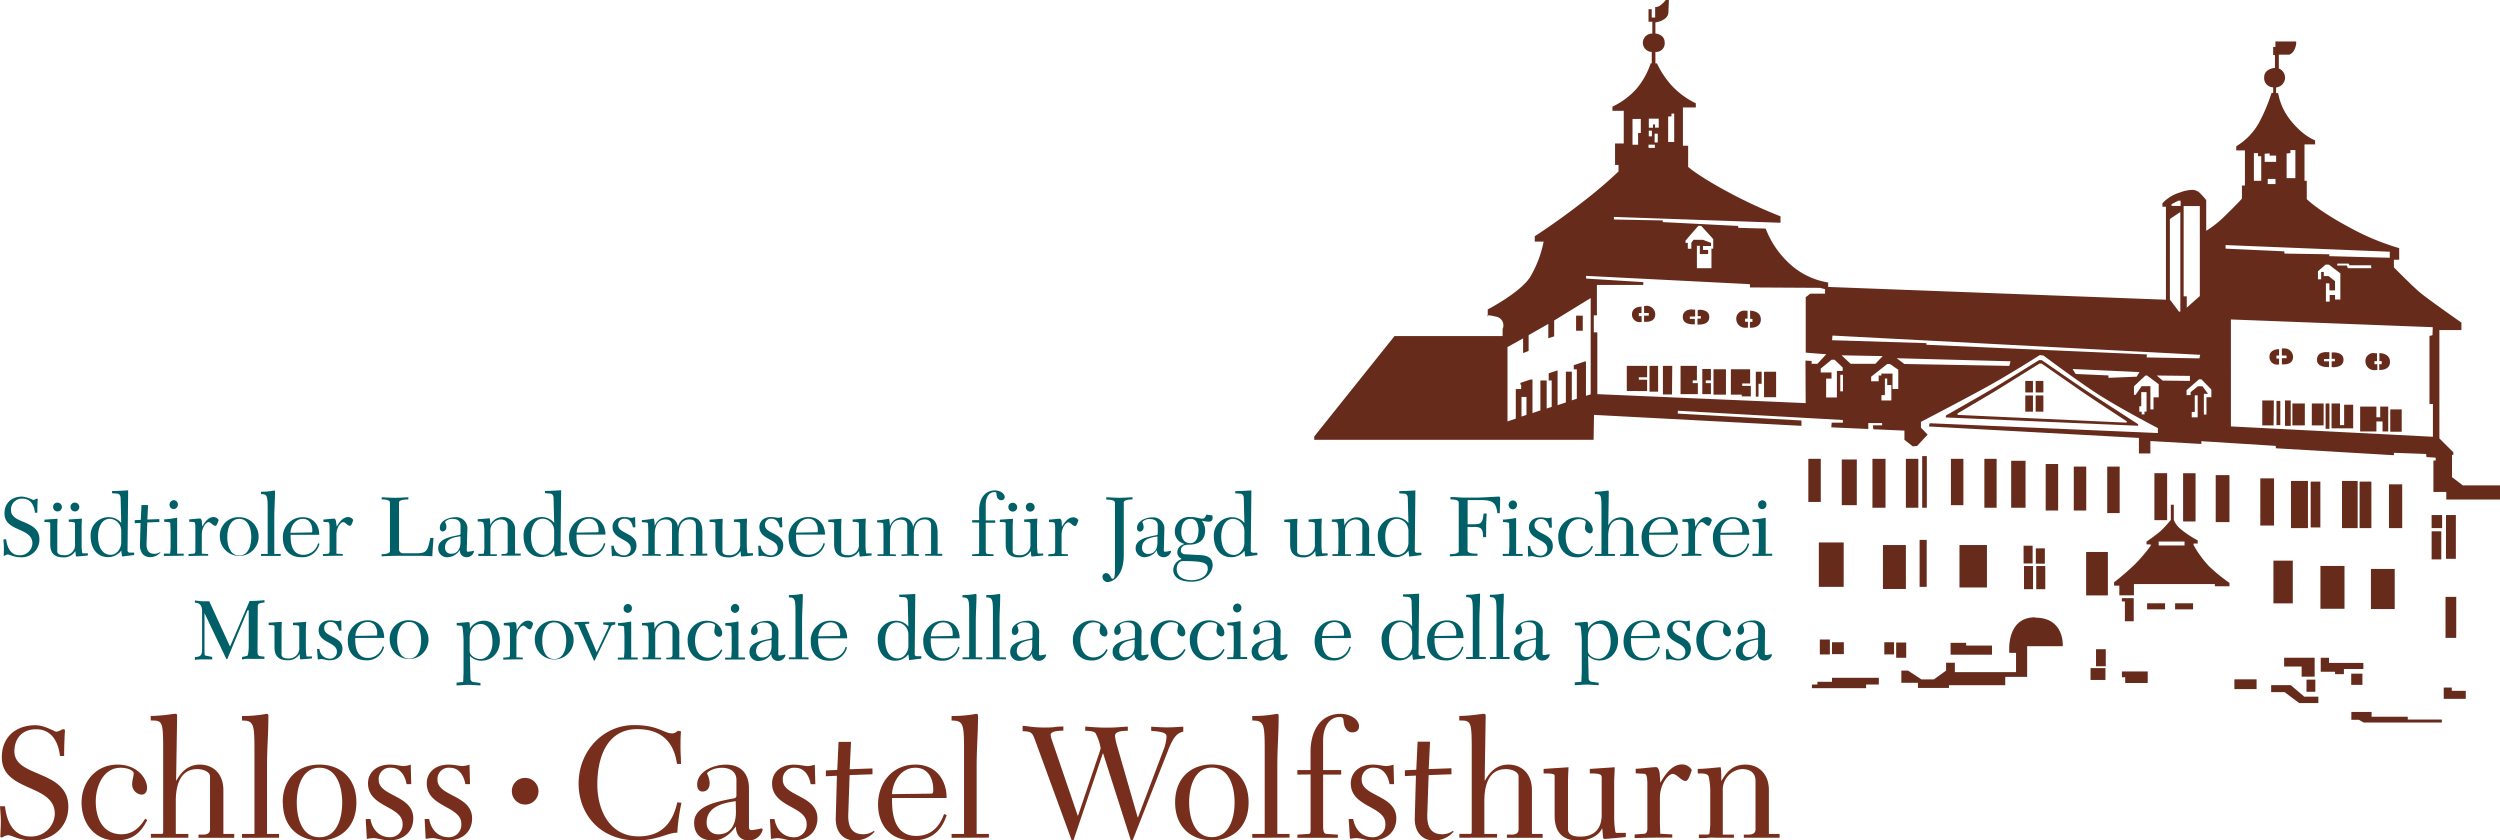
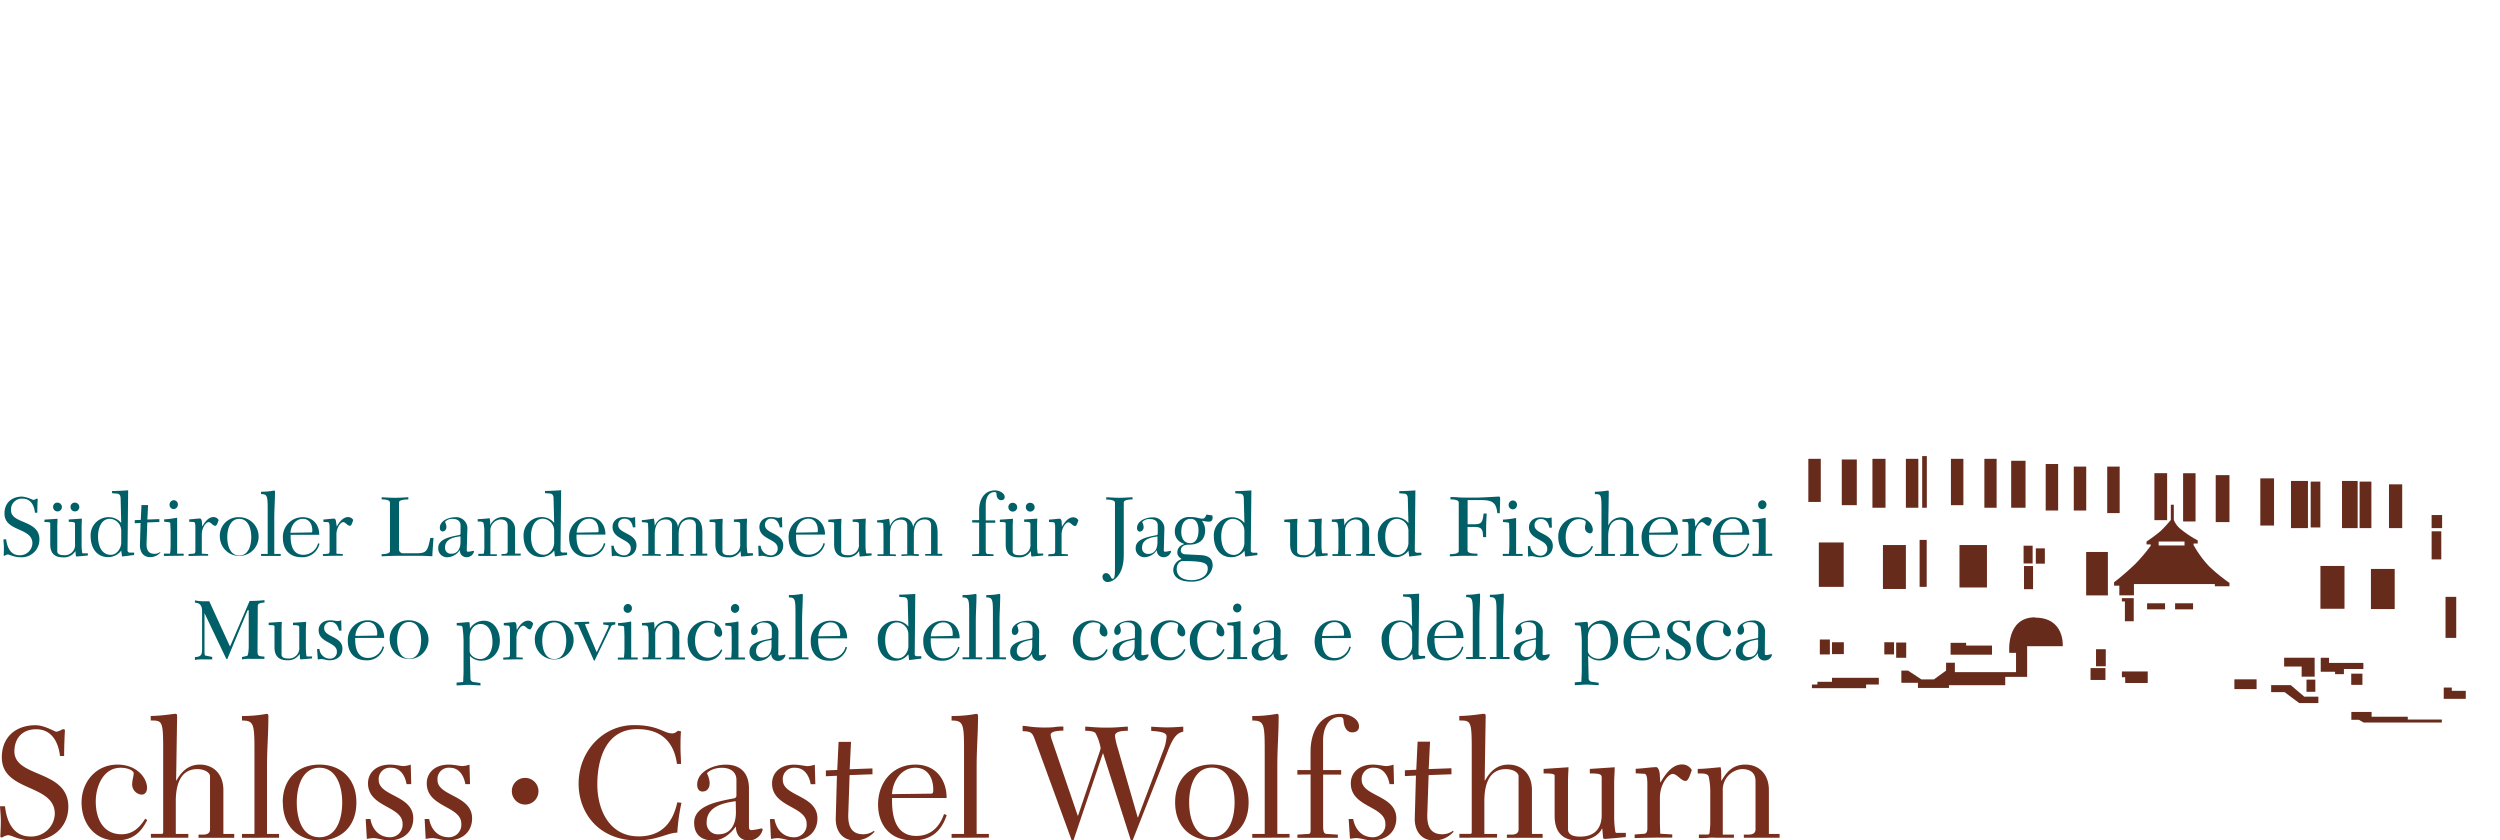
<svg xmlns="http://www.w3.org/2000/svg" viewBox="0 0 602.57 202.57">
  <defs>
    <style>.cls-1{fill:#005f67;}.cls-2{fill:#672b1b;}.cls-3{fill:#782e1c;}</style>
  </defs>
  <g id="Ebene_2" data-name="Ebene 2">
    <g id="Ebene_1-2" data-name="Ebene 1">
      <path class="cls-1" d="M423.76,155.56c0,1.53-.66,2.81-2.21,2.81a1.41,1.41,0,0,1-1.51-1.53c0-2,2-2.47,3.72-2.68Zm1.65-3a2.71,2.71,0,0,0-3-3c-1.49,0-3.63.83-3.63,2.55,0,.51.25.87.68.87s.91-.36.91-1.08a3,3,0,0,0-.34-1.21,2.25,2.25,0,0,1,1.89-.73c1.3,0,1.85.73,1.85,1.51v2a.36.36,0,0,1-.32.38c-2.53.47-5.05,1.06-5.05,3.1a2.11,2.11,0,0,0,2.42,2.25,3.73,3.73,0,0,0,2.84-1.74h.05a1.56,1.56,0,0,0,1.61,1.74,1.81,1.81,0,0,0,1.78-1.35c0-.11-.06-.17-.19-.17a8.43,8.43,0,0,1-1.19.21c-.25,0-.36-.11-.36-.38Zm-8.48,3.86a3.46,3.46,0,0,1-3,2c-2.3,0-3.27-1.91-3.27-4.17,0-1.93,1-4.29,3.18-4.29.94,0,1.66.36,1.66.7s-.19.9-.19,1.34a1.3,1.3,0,0,0,1.19,1.38c.44,0,.7-.36.7-.87,0-1.21-1.25-3-3.76-3a4.6,4.6,0,0,0-4.57,4.82c0,2.62,1.66,4.82,4.38,4.82a4,4,0,0,0,4-2.59ZM401.62,159a6.22,6.22,0,0,1,.88-.11,5.7,5.7,0,0,1,.89.15,5.19,5.19,0,0,0,1,.15c2.12,0,3.16-1.25,3.16-2.8,0-3-4.4-2.78-4.4-4.89a1.44,1.44,0,0,1,1.58-1.55c1.19,0,1.78,1,2,2.09h.6l-.06-2.49a3.17,3.17,0,0,1-.9.19c-.34,0-1.06-.19-1.74-.19-1.79,0-2.8,1.06-2.8,2.38,0,3.08,4.39,2.87,4.39,5.14a1.59,1.59,0,0,1-1.59,1.72,2.53,2.53,0,0,1-2.51-2.32h-.58Zm-8.49-5.69c.08-1.63,1.17-3.36,3-3.36,1.57,0,2.28,1.34,2.28,2.77,0,.38-.05.51-.26.51Zm6.94.49c0-2.34-1.38-4.25-4-4.25-2.91,0-4.75,2.27-4.75,5.08,0,2.55,1.48,4.56,4.41,4.56a4.16,4.16,0,0,0,4.31-3.23l-.34-.12a3.63,3.63,0,0,1-3.52,2.78c-2.25,0-3.17-1.81-3.08-4.82Zm-17.35-.13c0-2.18,1.29-3.33,2.63-3.33,1.85,0,2.87,1.78,2.87,4.39s-1.44,4.06-2.93,4.06c-1.11,0-2.57-.76-2.57-2Zm2.59,10.89-1.64-.23a.83.83,0,0,1-.76-.83l-.13-5.45a3.8,3.8,0,0,0,2.74,1.14c2.74,0,4.48-2.1,4.48-4.86,0-2.42-1.44-4.78-3.82-4.78a3.92,3.92,0,0,0-3.38,1.89h0l-.06-.91c-.05-.53-.09-.64-.3-.64-.51,0-1.74.17-2.85.21v.58l.71.06c.48,0,.63.13.7.41a27.2,27.2,0,0,1,.25,4.33v6.3c0,.62-.08,2.07-.1,2.55l-1.58.13v.68c1,0,1.83-.13,2.89-.13s1.95.13,2.89.13Zm-15.12-9c0,1.53-.66,2.81-2.21,2.81a1.41,1.41,0,0,1-1.51-1.53c0-2,2-2.47,3.72-2.68Zm1.65-3a2.71,2.71,0,0,0-2.95-3c-1.48,0-3.63.83-3.63,2.55,0,.51.26.87.68.87s.91-.36.91-1.08a3,3,0,0,0-.34-1.21,2.27,2.27,0,0,1,1.89-.73c1.3,0,1.85.73,1.85,1.51v2a.35.35,0,0,1-.32.38c-2.52.47-5.05,1.06-5.05,3.1a2.11,2.11,0,0,0,2.42,2.25,3.75,3.75,0,0,0,2.85-1.74h0a1.57,1.57,0,0,0,1.61,1.74,1.81,1.81,0,0,0,1.78-1.35c0-.11-.06-.17-.19-.17a8.15,8.15,0,0,1-1.19.21c-.25,0-.36-.11-.36-.38Zm-8,6.28v-.48h-1.55v-8.61c0-2.35.17-4,.17-6.39,0-.17,0-.28-.23-.28a16.36,16.36,0,0,1-3.12.28v.57c1.46,0,1.59.41,1.59,3.66v10.77h-1.59v.48Zm-5.72,0v-.48h-1.55v-8.61c0-2.35.17-4,.17-6.39,0-.17,0-.28-.23-.28a16.36,16.36,0,0,1-3.12.28v.57c1.46,0,1.59.41,1.59,3.66v10.77h-1.59v.48Zm-12.38-5.54c.09-1.63,1.17-3.36,3-3.36,1.57,0,2.27,1.34,2.27,2.77,0,.38,0,.51-.26.51Zm7,.49c0-2.34-1.38-4.25-4-4.25a4.75,4.75,0,0,0-4.76,5.08c0,2.55,1.48,4.56,4.42,4.56a4.16,4.16,0,0,0,4.31-3.23l-.34-.12a3.65,3.65,0,0,1-3.53,2.78c-2.25,0-3.16-1.81-3.08-4.82Zm-12.37,1.91c0,1.36-1.06,2.93-2.5,2.93-2,0-3.08-1.8-3.08-4.46,0-1.85.7-4.23,2.89-4.23a2.89,2.89,0,0,1,2.69,2.85Zm3.12,2.4h-1.06a.51.51,0,0,1-.53-.57l.15-14.44c-1.36.08-2.76.17-3.88.17v.52l1.14.09c.62,0,.89.45.92,1.08l.14,6a3.85,3.85,0,0,0-3.08-1.4,4.34,4.34,0,0,0-4.28,4.63c0,2.57,1.31,5,4.22,5a3.86,3.86,0,0,0,3.14-1.57l.2,1.42,2.92-.36Zm-24.82-4.8c.08-1.63,1.17-3.36,3-3.36,1.57,0,2.28,1.34,2.28,2.77,0,.38,0,.51-.26.51Zm6.94.49c0-2.34-1.38-4.25-4-4.25-2.91,0-4.75,2.27-4.75,5.08,0,2.55,1.48,4.56,4.41,4.56a4.16,4.16,0,0,0,4.31-3.23l-.34-.12a3.63,3.63,0,0,1-3.52,2.78c-2.25,0-3.17-1.81-3.08-4.82ZM307,155.56c0,1.53-.66,2.81-2.21,2.81a1.41,1.41,0,0,1-1.51-1.53c0-2,2-2.47,3.72-2.68Zm1.66-3a2.71,2.71,0,0,0-2.95-3c-1.49,0-3.63.83-3.63,2.55,0,.51.25.87.67.87s.92-.36.92-1.08a3,3,0,0,0-.34-1.21,2.25,2.25,0,0,1,1.89-.73c1.29,0,1.85.73,1.85,1.51v2a.36.36,0,0,1-.32.38c-2.53.47-5.06,1.06-5.06,3.1a2.11,2.11,0,0,0,2.42,2.25,3.73,3.73,0,0,0,2.85-1.74h0a1.57,1.57,0,0,0,1.61,1.74,1.82,1.82,0,0,0,1.79-1.35c0-.11-.07-.17-.19-.17a8.72,8.72,0,0,1-1.19.21c-.26,0-.36-.11-.36-.38Zm-11.45-6a1,1,0,0,0,1,1.06,1.07,1.07,0,0,0,1-1.06,1,1,0,0,0-1-1.09,1.07,1.07,0,0,0-1,1.09m3.39,12.29v-.48H299v-6c0-1.47,0-2,0-2.3s0-.36-.12-.36a19.86,19.86,0,0,1-3.06.38v.58l.77.07c.27,0,.72.1.72.25,0,.72.06,1.44.06,2.29v3.12a15.81,15.81,0,0,1-.13,2H295.8v.48Zm-5.77-2.42a3.46,3.46,0,0,1-3,2c-2.3,0-3.27-1.91-3.27-4.17,0-1.93.95-4.29,3.18-4.29.94,0,1.66.36,1.66.7s-.19.9-.19,1.34a1.3,1.3,0,0,0,1.19,1.38c.44,0,.7-.36.7-.87,0-1.21-1.25-3-3.76-3a4.59,4.59,0,0,0-4.56,4.82c0,2.62,1.65,4.82,4.37,4.82a4,4,0,0,0,4-2.59Zm-9.42,0a3.46,3.46,0,0,1-3,2c-2.3,0-3.28-1.91-3.28-4.17,0-1.93,1-4.29,3.19-4.29.94,0,1.66.36,1.66.7s-.19.9-.19,1.34a1.3,1.3,0,0,0,1.19,1.38c.44,0,.7-.36.7-.87,0-1.21-1.26-3-3.76-3a4.6,4.6,0,0,0-4.57,4.82c0,2.62,1.66,4.82,4.38,4.82a4,4,0,0,0,4-2.59Zm-11.93-.83c0,1.53-.65,2.81-2.21,2.81a1.41,1.41,0,0,1-1.5-1.53c0-2,2-2.47,3.71-2.68Zm1.66-3a2.71,2.71,0,0,0-2.95-3c-1.49,0-3.63.83-3.63,2.55,0,.51.25.87.68.87s.91-.36.91-1.08a3,3,0,0,0-.34-1.21,2.25,2.25,0,0,1,1.89-.73c1.3,0,1.85.73,1.85,1.51v2a.36.36,0,0,1-.32.38c-2.53.47-5.05,1.06-5.05,3.1a2.1,2.1,0,0,0,2.41,2.25,3.73,3.73,0,0,0,2.85-1.74h0a1.57,1.57,0,0,0,1.62,1.74,1.81,1.81,0,0,0,1.78-1.35c0-.11-.06-.17-.19-.17a8.43,8.43,0,0,1-1.19.21c-.26,0-.36-.11-.36-.38Zm-8.48,3.86a3.46,3.46,0,0,1-3,2c-2.3,0-3.28-1.91-3.28-4.17,0-1.93,1-4.29,3.19-4.29.94,0,1.66.36,1.66.7s-.19.9-.19,1.34a1.3,1.3,0,0,0,1.19,1.38c.44,0,.7-.36.7-.87,0-1.21-1.26-3-3.76-3a4.6,4.6,0,0,0-4.57,4.82c0,2.62,1.66,4.82,4.38,4.82a4,4,0,0,0,4-2.59Zm-17.86-.83c0,1.53-.66,2.81-2.21,2.81a1.42,1.42,0,0,1-1.51-1.53c0-2,2-2.47,3.72-2.68Zm1.66-3a2.71,2.71,0,0,0-2.95-3c-1.49,0-3.63.83-3.63,2.55,0,.51.25.87.67.87s.92-.36.92-1.08a3,3,0,0,0-.34-1.21,2.25,2.25,0,0,1,1.89-.73c1.29,0,1.85.73,1.85,1.51v2a.36.36,0,0,1-.32.38c-2.53.47-5.06,1.06-5.06,3.1a2.11,2.11,0,0,0,2.42,2.25,3.73,3.73,0,0,0,2.85-1.74h0a1.57,1.57,0,0,0,1.61,1.74,1.82,1.82,0,0,0,1.79-1.35c0-.11-.07-.17-.19-.17a8.72,8.72,0,0,1-1.19.21c-.26,0-.36-.11-.36-.38Zm-8,6.28v-.48h-1.55v-8.61c0-2.35.17-4,.17-6.39,0-.17-.05-.28-.24-.28a16.36,16.36,0,0,1-3.12.28v.57c1.47,0,1.6.41,1.6,3.66v10.77h-1.6v.48Zm-5.72,0v-.48h-1.55v-8.61c0-2.35.17-4,.17-6.39,0-.17-.05-.28-.24-.28a16.22,16.22,0,0,1-3.12.28v.57c1.47,0,1.6.41,1.6,3.66v10.77h-1.6v.48Zm-12.38-5.54c.08-1.63,1.16-3.36,3-3.36,1.57,0,2.27,1.34,2.27,2.77,0,.38,0,.51-.25.51Zm6.94.49c0-2.34-1.38-4.25-4-4.25a4.75,4.75,0,0,0-4.76,5.08c0,2.55,1.49,4.56,4.42,4.56a4.16,4.16,0,0,0,4.31-3.23l-.34-.12a3.64,3.64,0,0,1-3.52,2.78c-2.26,0-3.17-1.81-3.08-4.82Zm-12.36,1.91c0,1.36-1.06,2.93-2.51,2.93-2,0-3.08-1.8-3.08-4.46,0-1.85.7-4.23,2.89-4.23a2.89,2.89,0,0,1,2.7,2.85Zm3.12,2.4h-1.06a.5.5,0,0,1-.53-.57l.14-14.44c-1.35.08-2.76.17-3.88.17v.52l1.15.09c.61,0,.89.45.91,1.08l.15,6a3.87,3.87,0,0,0-3.08-1.4,4.34,4.34,0,0,0-4.29,4.63c0,2.57,1.31,5,4.22,5a3.89,3.89,0,0,0,3.15-1.57l.19,1.42,2.93-.36Zm-24.83-4.8c.09-1.63,1.17-3.36,3-3.36,1.57,0,2.27,1.34,2.27,2.77,0,.38,0,.51-.26.51Zm6.95.49c0-2.34-1.38-4.25-4-4.25a4.75,4.75,0,0,0-4.76,5.08c0,2.55,1.48,4.56,4.42,4.56a4.16,4.16,0,0,0,4.31-3.23l-.34-.12a3.65,3.65,0,0,1-3.53,2.78c-2.25,0-3.16-1.81-3.08-4.82Zm-9.31,5.05v-.48h-1.55v-8.61c0-2.35.17-4,.17-6.39,0-.17,0-.28-.23-.28a16.36,16.36,0,0,1-3.12.28v.57c1.47,0,1.59.41,1.59,3.66v10.77h-1.59v.48Zm-8.91-3.25c0,1.53-.66,2.81-2.21,2.81a1.41,1.41,0,0,1-1.51-1.53c0-2,2-2.47,3.72-2.68Zm1.66-3a2.71,2.71,0,0,0-2.95-3c-1.49,0-3.64.83-3.64,2.55,0,.51.26.87.68.87s.92-.36.92-1.08a3,3,0,0,0-.34-1.21,2.25,2.25,0,0,1,1.89-.73c1.29,0,1.85.73,1.85,1.51v2a.36.36,0,0,1-.32.38c-2.53.47-5.06,1.06-5.06,3.1a2.11,2.11,0,0,0,2.42,2.25,3.73,3.73,0,0,0,2.85-1.74h0a1.57,1.57,0,0,0,1.61,1.74,1.82,1.82,0,0,0,1.79-1.35c0-.11-.07-.17-.19-.17a8.72,8.72,0,0,1-1.19.21c-.26,0-.36-.11-.36-.38Zm-11.45-6a1,1,0,0,0,1,1.06,1.06,1.06,0,0,0,1-1.06,1,1,0,0,0-1-1.09,1.07,1.07,0,0,0-1,1.09m3.39,12.29v-.48h-1.57v-6c0-1.47,0-2,0-2.3s0-.36-.12-.36a19.86,19.86,0,0,1-3.06.38v.58l.77.07c.27,0,.72.1.72.25,0,.72.06,1.44.06,2.29v3.12a15.81,15.81,0,0,1-.13,2h-1.46v.48Zm-5.77-2.42a3.46,3.46,0,0,1-3,2c-2.3,0-3.27-1.91-3.27-4.17,0-1.93.95-4.29,3.18-4.29.94,0,1.66.36,1.66.7s-.19.9-.19,1.34a1.3,1.3,0,0,0,1.19,1.38c.44,0,.7-.36.7-.87,0-1.21-1.25-3-3.76-3a4.59,4.59,0,0,0-4.56,4.82c0,2.62,1.65,4.82,4.37,4.82a4,4,0,0,0,4-2.59Zm-8.7,2.42v-.48h-1.36v-5.57a2.94,2.94,0,0,0-3-3.25,3.3,3.3,0,0,0-3,2h0a6.83,6.83,0,0,0-.1-1.7c-.23,0-2,.21-2.89.21v.58c.81,0,1.36,0,1.43.53a9.62,9.62,0,0,1,.17,1.7V157c0,.57-.09,1-.09,1.23a.24.24,0,0,1-.25.21h-1.11v.47c.43,0,.83,0,1.23,0l1.23,0h2v-.4h-1.42v-5.52a2.64,2.64,0,0,1,2.42-2.81c1,0,1.74.43,1.74,1.53v6.12c0,.43-.23.68-.93.68h-.56v.4Zm-14.78-12.29a1,1,0,0,0,1,1.06,1.06,1.06,0,0,0,1-1.06,1,1,0,0,0-1-1.09,1.08,1.08,0,0,0-1,1.09m3.4,12.29v-.48h-1.57v-6c0-1.47,0-2,0-2.3s0-.36-.13-.36a19.66,19.66,0,0,1-3.05.38v.58l.76.07c.28,0,.72.1.72.25,0,.72.07,1.44.07,2.29v3.12a15.81,15.81,0,0,1-.13,2h-1.47v.48Zm-15.25-9v.53l.85.08,3.86,8.69h.13l4-8.28c.11-.21.26-.34,1-.45v-.57c-1,0-1.93.07-2.91.07v.5c.68.09,1.34.15,1.34.3a3.23,3.23,0,0,1-.32.89l-2.59,5.5L141.2,151a1.79,1.79,0,0,1-.17-.47c0-.13.36-.17,1-.19v-.49Zm-9.54,4.48a4.67,4.67,0,1,0,4.67-4.82,4.45,4.45,0,0,0-4.67,4.82m1.78,0c0-2.06.72-4.42,2.89-4.42s2.89,2.36,2.89,4.42-.72,4.42-2.89,4.42-2.89-2.36-2.89-4.42m-9.41,4.55c1.34,0,2.68-.07,4-.07H126v-.4l-1.53-.08c0-.45,0-.92,0-1.62v-3c0-1.79,1.08-3,1.63-3s1,.89,1.64.89c.36,0,.59-.87.78-1.38a1.39,1.39,0,0,0-1.23-.72c-1.36,0-2.21,1.4-2.74,2.27h0l-.07-1.06c0-.46-.21-.87-.46-.87-.49,0-1.91.19-2.59.21v.58l1.08.07c.28,0,.41.34.41,1.31v5.65c0,.34-.11.64-.41.66l-1.21.08Zm-8.09-5.25c0-2.18,1.29-3.33,2.63-3.33,1.85,0,2.87,1.78,2.87,4.39s-1.44,4.06-2.93,4.06c-1.11,0-2.57-.76-2.57-2Zm2.59,10.89-1.64-.23a.83.83,0,0,1-.76-.83l-.13-5.45a3.8,3.8,0,0,0,2.74,1.14c2.74,0,4.48-2.1,4.48-4.86,0-2.42-1.44-4.78-3.82-4.78a3.92,3.92,0,0,0-3.38,1.89h0l-.06-.91c0-.53-.09-.64-.3-.64-.51,0-1.74.17-2.84.21v.58l.7.06c.49,0,.63.13.7.41a27.2,27.2,0,0,1,.25,4.33v6.3c0,.62-.08,2.07-.1,2.55l-1.58.13v.68c1,0,1.83-.13,2.89-.13s2,.13,2.89.13ZM93.94,154.33a4.67,4.67,0,1,0,4.67-4.82,4.45,4.45,0,0,0-4.67,4.82m1.78,0c0-2.06.73-4.42,2.89-4.42s2.89,2.36,2.89,4.42-.72,4.42-2.89,4.42-2.89-2.36-2.89-4.42m-10.07-1.06c.09-1.63,1.17-3.36,3-3.36,1.57,0,2.27,1.34,2.27,2.77,0,.38,0,.51-.25.51Zm6.95.49c0-2.34-1.38-4.25-4-4.25a4.75,4.75,0,0,0-4.76,5.08c0,2.55,1.49,4.56,4.42,4.56a4.16,4.16,0,0,0,4.31-3.23l-.34-.12a3.64,3.64,0,0,1-3.53,2.78c-2.25,0-3.16-1.81-3.08-4.82Zm-16,5.2a6.08,6.08,0,0,1,.87-.11,5.62,5.62,0,0,1,.9.15,5.22,5.22,0,0,0,1,.15c2.13,0,3.17-1.25,3.17-2.8,0-3-4.4-2.78-4.4-4.89a1.44,1.44,0,0,1,1.57-1.55c1.2,0,1.79,1,2,2.09h.6l-.06-2.49a3.17,3.17,0,0,1-.9.19c-.34,0-1.06-.19-1.74-.19-1.79,0-2.81,1.06-2.81,2.38,0,3.08,4.4,2.87,4.4,5.14a1.6,1.6,0,0,1-1.59,1.72A2.52,2.52,0,0,1,77,156.43h-.58Zm-1.37-.74H74c-.06,0-.11,0-.15-.23a13.52,13.52,0,0,1-.13-1.6v-4.5c0-.81.07-1.38.07-2l-3.17.21v.58c1.28,0,1.51.1,1.51.53v4.73a2.48,2.48,0,0,1-2.7,2.77c-.7,0-1.57-.13-1.57-1v-6c0-.77.06-1.4.06-1.83l-3.16.21v.58c1.24,0,1.4.08,1.4.31V156c0,2.29,1.19,3.14,3.06,3.14a3.21,3.21,0,0,0,3-1.52h0l.1,1.12c0,.1.09.19.17.19s1.91-.15,2.72-.23Zm-13.1-12.09c0-.7.45-.8,1.62-.91v-.57a29.26,29.26,0,0,1-3,.19,4.8,4.8,0,0,1-.58,0l-4.73,11-5-10.92c-.7,0-1.12,0-1.69,0a11.76,11.76,0,0,1-1.77-.21v.55c1.24.06,1.73.72,1.73,2.1v9.11c0,1.42-.3,1.83-1.73,1.91v.68c.07,0,.13,0,.43-.06a11.79,11.79,0,0,1,1.68-.07c.93,0,1.59,0,2.06,0v-.59L49.48,158c-.19,0-.19-.79-.19-1.55v-8.67h0l5.27,11.06h.23l4.87-11.7.14-.08c.07,0,.15,0,.15.17v8.47c0,1.11-.15,2.32-.38,2.38l-1.23.28v.57c.08,0,.15,0,.4-.06a9.65,9.65,0,0,1,1.55-.07h3.44v-.55c-1.46-.06-1.66-.19-1.66-1.27Z" />
      <path class="cls-1" d="M423.76,121.66a1,1,0,0,0,1,1.06,1.05,1.05,0,0,0,1-1.06,1,1,0,0,0-1-1.08,1.06,1.06,0,0,0-1,1.08m3.39,12.3v-.49h-1.57v-6c0-1.46,0-2,0-2.29s0-.36-.13-.36a19.66,19.66,0,0,1-3.05.38v.58l.76.06c.28,0,.73.11.73.26,0,.72.06,1.44.06,2.29v3.12a15.66,15.66,0,0,1-.13,1.95H422.4V134Zm-12.47-5.54c.09-1.64,1.17-3.36,3-3.36,1.57,0,2.27,1.34,2.27,2.76,0,.39,0,.51-.25.51Zm6.95.48c0-2.33-1.38-4.24-4-4.24a4.75,4.75,0,0,0-4.76,5.07c0,2.55,1.49,4.57,4.42,4.57a4.17,4.17,0,0,0,4.31-3.23l-.34-.13a3.66,3.66,0,0,1-3.53,2.79c-2.25,0-3.16-1.81-3.08-4.83ZM405.33,134c1.34,0,2.67-.06,4-.06h.76v-.4l-1.53-.09c0-.44,0-.91,0-1.61v-3c0-1.78,1.09-3,1.64-3s1,.89,1.63.89c.36,0,.6-.87.79-1.38a1.42,1.42,0,0,0-1.23-.72c-1.36,0-2.21,1.4-2.74,2.27h-.05l-.06-1.06c0-.47-.21-.87-.47-.87-.48,0-1.9.19-2.58.21v.58l1.08.06c.27,0,.4.34.4,1.32v5.64c0,.34-.1.64-.4.66l-1.21.09Zm-7.84-5.6c.08-1.64,1.17-3.36,3-3.36,1.58,0,2.28,1.34,2.28,2.76,0,.39,0,.51-.26.51Zm6.94.48c0-2.33-1.37-4.24-4-4.24a4.74,4.74,0,0,0-4.75,5.07c0,2.55,1.48,4.57,4.41,4.57a4.16,4.16,0,0,0,4.31-3.23l-.34-.13a3.64,3.64,0,0,1-3.52,2.79c-2.25,0-3.17-1.81-3.08-4.83ZM389.24,134v-.49h-1.62v-4.18c0-1.89.49-4.06,2.75-4.06.89,0,1.61.42,1.61.91v6.74c0,.42-.23.68-.93.68h-.56v.4H395v-.49h-1.36v-5.56a2.94,2.94,0,0,0-3-3.25,3.29,3.29,0,0,0-3,2l0,0,.12-8.17c0-.17,0-.28-.23-.28s-1.59.26-3.12.28v.57c1.47,0,1.59,0,1.59,3.65v10.5c0,.19,0,.27-.17.27h-1.4V134Zm-5.6-2.42a3.45,3.45,0,0,1-3,2c-2.29,0-3.27-1.91-3.27-4.16,0-1.93,1-4.29,3.19-4.29.93,0,1.66.36,1.66.7s-.19.89-.19,1.34a1.3,1.3,0,0,0,1.18,1.38c.45,0,.7-.36.7-.87,0-1.21-1.25-3-3.75-3a4.59,4.59,0,0,0-4.57,4.82c0,2.61,1.66,4.82,4.37,4.82a4,4,0,0,0,4-2.59Zm-15.31,2.57a4.93,4.93,0,0,1,.87-.11,5.62,5.62,0,0,1,.9.15,6.21,6.21,0,0,0,1,.15c2.13,0,3.17-1.25,3.17-2.8,0-3-4.4-2.79-4.4-4.89a1.44,1.44,0,0,1,1.57-1.55c1.2,0,1.79,1,2,2.08h.6l-.06-2.48a3.55,3.55,0,0,1-.9.19c-.34,0-1.06-.19-1.74-.19-1.79,0-2.81,1.06-2.81,2.38,0,3.08,4.4,2.86,4.4,5.14a1.6,1.6,0,0,1-1.59,1.72,2.53,2.53,0,0,1-2.51-2.32h-.58Zm-4.7-12.45a1,1,0,0,0,1,1.06,1,1,0,0,0,1-1.06,1,1,0,0,0-1-1.08,1.06,1.06,0,0,0-1,1.08M367,134v-.49h-1.57v-6c0-1.46,0-2,0-2.29s0-.36-.12-.36a19.86,19.86,0,0,1-3.06.38v.58l.77.06c.27,0,.72.11.72.26,0,.72.06,1.44.06,2.29v3.12a15.66,15.66,0,0,1-.13,1.95h-1.46V134ZM349.6,120.37c1.09,0,2,.19,2,.76v11.68c0,.58-.93.73-2.14.77v.51c.46,0,.95-.05,1.48-.07s1.15-.06,1.78-.06c1.34,0,2.47,0,3.38,0v-.51c-1.44,0-2.38-.19-2.38-.76V127h1.45c1.76,0,2.29.32,2.29,2.47h.74c0-.7,0-1.53,0-2,0-1.42.09-2.78.13-3.69h-.74c-.26,2.42-.64,2.59-2.64,2.59h-1.21v-5.84h3.08c2.89,0,3.8.55,4.08,3.16h.59c0-1.08.09-2.29.09-3.56,0-.26-.13-.45-.28-.45l-2.27.13c-1.17.06-2.5.13-3.42.13h-1.72c-.79,0-1.68,0-2.44-.07s-1.44-.06-1.85-.06Zm-10.13,10.45c0,1.36-1.06,2.93-2.5,2.93-2,0-3.09-1.81-3.09-4.46,0-1.85.71-4.23,2.89-4.23a2.89,2.89,0,0,1,2.7,2.85Zm3.12,2.4h-1.06a.52.52,0,0,1-.53-.58l.15-14.44c-1.36.09-2.76.17-3.89.17v.53l1.15.09c.62,0,.89.44.91,1.08l.15,6a3.85,3.85,0,0,0-3.08-1.4,4.35,4.35,0,0,0-4.29,4.63c0,2.57,1.32,5,4.23,5a3.86,3.86,0,0,0,3.14-1.57l.19,1.42,2.93-.36ZM331.4,134v-.49H330v-5.56a2.94,2.94,0,0,0-3-3.25,3.31,3.31,0,0,0-3,2h0a6.19,6.19,0,0,0-.11-1.7c-.23,0-1.95.21-2.88.21v.57c.8,0,1.36,0,1.42.53a9.84,9.84,0,0,1,.17,1.7v4.1c0,.58-.09,1-.09,1.23a.24.24,0,0,1-.25.22h-1.11V134c.43,0,.83,0,1.24,0l1.23,0h2v-.4h-1.42V128a2.64,2.64,0,0,1,2.42-2.8c1,0,1.74.42,1.74,1.53v6.12c0,.42-.23.68-.93.68h-.55v.4ZM320,133.37h-1.21c-.06,0-.11-.05-.15-.24a13.32,13.32,0,0,1-.13-1.59V127c0-.81.07-1.39.07-2l-3.17.21v.57c1.28,0,1.51.11,1.51.53v4.74a2.47,2.47,0,0,1-2.7,2.76c-.7,0-1.57-.13-1.57-.95v-6c0-.76.07-1.4.07-1.82l-3.17.21v.57c1.24,0,1.41.09,1.41.32v5.06c0,2.29,1.18,3.14,3.05,3.14a3.2,3.2,0,0,0,3-1.53h0l.1,1.12c0,.11.09.2.17.2s1.91-.15,2.72-.24Zm-20.07-2.55c0,1.36-1.06,2.93-2.5,2.93-2,0-3.08-1.81-3.08-4.46,0-1.85.7-4.23,2.88-4.23a2.89,2.89,0,0,1,2.7,2.85Zm3.12,2.4H302a.52.52,0,0,1-.53-.58l.15-14.44c-1.36.09-2.76.17-3.89.17v.53l1.15.09c.62,0,.89.44.91,1.08l.15,6a3.85,3.85,0,0,0-3.08-1.4,4.35,4.35,0,0,0-4.29,4.63c0,2.57,1.32,5,4.23,5a3.86,3.86,0,0,0,3.14-1.57l.19,1.42,2.93-.36Zm-15.8,6.62c-1.93,0-3.63-.74-3.63-2.72,0-1,.61-1.89,1.42-1.89,4.8,0,6.06.36,6.06,1.81,0,2.06-2.28,2.8-3.85,2.8m-.42-8.92c-1.53,0-2.11-1.38-2.11-2.69,0-1.51.49-3.17,2.26-3.17,1.55,0,1.89,1.55,1.89,2.78s-.36,3.08-2,3.08m3.91-6.9c-.22.55-.41,1-1,1a6.19,6.19,0,0,1-1.13-.21,7.56,7.56,0,0,0-1.74-.19,3.42,3.42,0,0,0-3.74,3.46,2.94,2.94,0,0,0,2.15,2.95v.17a2,2,0,0,0-1.55,1.85,1.57,1.57,0,0,0,.93,1.55v.19a2.83,2.83,0,0,0-1.91,2.55c0,1.89,1.7,2.86,4.44,2.86,3.57,0,5.05-2.5,5.05-3.9s-.63-2.4-3-2.51l-3.29-.17c-1,0-1.38-.42-1.38-.89,0-.93.63-1.45,1.95-1.45,2.68,0,3.91-1.35,3.91-3.46a3.71,3.71,0,0,0-.72-2.23l.06-.08a6.75,6.75,0,0,0,1.57.23c.64,0,.89-.38.89-1a1.51,1.51,0,0,0-.08-.51Zm-11.8,6.69c0,1.53-.65,2.8-2.21,2.8a1.4,1.4,0,0,1-1.5-1.52c0-2,2-2.47,3.71-2.68Zm1.66-3a2.7,2.7,0,0,0-2.95-3c-1.49,0-3.63.82-3.63,2.55,0,.51.25.87.68.87s.91-.36.91-1.09a3.08,3.08,0,0,0-.34-1.21,2.26,2.26,0,0,1,1.89-.72c1.3,0,1.85.72,1.85,1.51v2a.36.36,0,0,1-.32.38c-2.53.46-5,1.06-5,3.1A2.1,2.1,0,0,0,276,134.3a3.76,3.76,0,0,0,2.85-1.74h0a1.58,1.58,0,0,0,1.62,1.74,1.81,1.81,0,0,0,1.78-1.36c0-.1-.06-.17-.19-.17a8.43,8.43,0,0,1-1.19.21c-.26,0-.36-.1-.36-.38Zm-14-7.3c1.17,0,2.1.19,2.1.76v15.68c0,2.29-.17,2.65-.61,2.65s-.47-1.36-1.57-1.36a.85.85,0,0,0-.83.92,1.23,1.23,0,0,0,1.31,1.22c.9,0,3.82-1.14,3.82-6.53V121.13c0-.57.94-.72,2.11-.76v-.51c-.77,0-1.81.12-3.17.12s-2.4-.12-3.16-.12Zm-14,13.65c1.33,0,2.67-.06,4-.06h.76v-.4l-1.53-.09c0-.44,0-.91,0-1.61v-3c0-1.78,1.08-3,1.64-3s1,.89,1.63.89c.36,0,.6-.87.79-1.38a1.42,1.42,0,0,0-1.24-.72c-1.35,0-2.2,1.4-2.74,2.27h0l-.06-1.06c0-.47-.21-.87-.47-.87-.49,0-1.91.19-2.59.21v.58l1.09.06c.27,0,.4.34.4,1.32v5.64c0,.34-.11.64-.4.66l-1.21.09Zm-5.38-11.8a1.06,1.06,0,1,0,1.06-1.07,1,1,0,0,0-1.06,1.07m-4.21,0a1.06,1.06,0,1,0,1.06-1.07,1,1,0,0,0-1.06,1.07Zm8.39,11.15h-1.21c-.06,0-.11-.05-.15-.24a13.32,13.32,0,0,1-.13-1.59V127c0-.81.07-1.39.07-2l-3.17.21v.57c1.28,0,1.51.11,1.51.53v4.74a2.47,2.47,0,0,1-2.7,2.76c-.7,0-1.57-.13-1.57-.95v-6c0-.76.07-1.4.07-1.82l-3.17.21v.57c1.24,0,1.41.09,1.41.32v5.06c0,2.29,1.18,3.14,3.05,3.14a3.2,3.2,0,0,0,3-1.53h0l.1,1.12c0,.11.09.2.17.2s1.91-.15,2.72-.24Zm-15.44-7.44v7c0,.45-.06.55-.34.55l-1.34.09v.4h5.14v-.4l-1.38-.09c-.34,0-.49-.21-.49-1v-6.52h2.29v-.57h-2.29V121.6c0-1.42.57-3,2.17-3,.42,0,.42.32.44.6,0,.55.34,1.36,1.08,1.36.54,0,.88-.26.88-.75,0-1-1.36-1.61-2.32-1.61-2.74,0-3.84,2.38-3.84,4.8v2.36h-1.68v.57Zm-8.9,8v-.49h-1.11v-5c0-2.3-.67-3.78-2.9-3.78a2.92,2.92,0,0,0-3,2.44h0a2.54,2.54,0,0,0-2.65-2.44,3.12,3.12,0,0,0-2.94,2.18h0a9.9,9.9,0,0,0-.21-1.84c-.17,0-1.53.3-2.89.38v.48l.77.06c.27,0,.72.11.72.26,0,.55.06,1.27.06,2.12v5.11c0,.08-.08.15-.21.15h-1.23v.4h2l1.42,0c.4,0,.74.05,1,.05v-.41l-1.43-.07v-4.69c0-1.68.49-3.63,2.62-3.63,1,0,1.55.47,1.55,1.46v6.86l-1.4.07V134c.7,0,1.4-.07,2.1-.07s1.4.07,2.1.07v-.41l-1.21-.07v-4.69c0-1.68.49-3.63,2.61-3.63,1,0,1.55.47,1.55,1.46v6.61c0,.19,0,.26-.23.26H223v.4Zm-17-.59h-1.21c-.07,0-.11-.05-.15-.24a13.32,13.32,0,0,1-.13-1.59V127c0-.81.06-1.39.06-2l-3.16.21v.57c1.28,0,1.51.11,1.51.53v4.74a2.47,2.47,0,0,1-2.7,2.76c-.7,0-1.57-.13-1.57-.95v-6c0-.76.06-1.4.06-1.82l-3.16.21v.57c1.23,0,1.4.09,1.4.32v5.06c0,2.29,1.19,3.14,3.06,3.14a3.18,3.18,0,0,0,2.95-1.53h0l.11,1.12c0,.11.09.2.17.2s1.91-.15,2.72-.24Zm-18.25-5c.09-1.64,1.17-3.36,3-3.36,1.57,0,2.27,1.34,2.27,2.76,0,.39,0,.51-.25.51Zm7,.48c0-2.33-1.38-4.24-4-4.24a4.75,4.75,0,0,0-4.76,5.07c0,2.55,1.49,4.57,4.42,4.57a4.17,4.17,0,0,0,4.31-3.23l-.34-.13a3.66,3.66,0,0,1-3.53,2.79c-2.25,0-3.16-1.81-3.08-4.83Zm-16,5.21a4.93,4.93,0,0,1,.87-.11,5.51,5.51,0,0,1,.89.15,6.15,6.15,0,0,0,1,.15c2.13,0,3.17-1.25,3.17-2.8,0-3-4.4-2.79-4.4-4.89a1.43,1.43,0,0,1,1.57-1.55c1.19,0,1.79,1,2,2.08h.6l-.07-2.48a3.38,3.38,0,0,1-.89.19c-.34,0-1.07-.19-1.75-.19-1.78,0-2.8,1.06-2.8,2.38,0,3.08,4.4,2.86,4.4,5.14a1.6,1.6,0,0,1-1.6,1.72,2.54,2.54,0,0,1-2.51-2.32h-.57Zm-1.37-.74h-1.21c-.07,0-.11-.05-.15-.24a13.32,13.32,0,0,1-.13-1.59V127c0-.81.06-1.39.06-2l-3.16.21v.57c1.28,0,1.51.11,1.51.53v4.74a2.47,2.47,0,0,1-2.7,2.76c-.7,0-1.57-.13-1.57-.95v-6c0-.76.06-1.4.06-1.82l-3.16.21v.57c1.23,0,1.4.09,1.4.32v5.06c0,2.29,1.19,3.14,3.06,3.14a3.18,3.18,0,0,0,3-1.53h0l.1,1.12c0,.11.09.2.17.2s1.91-.15,2.72-.24Zm-11,.59v-.49H169.3v-5c0-2.3-.67-3.78-2.9-3.78a2.92,2.92,0,0,0-3,2.44h0a2.54,2.54,0,0,0-2.65-2.44,3.12,3.12,0,0,0-2.94,2.18h0a9.08,9.08,0,0,0-.21-1.84c-.17,0-1.53.3-2.89.38v.48l.77.06c.27,0,.72.11.72.26,0,.55.06,1.27.06,2.12v5.11c0,.08-.08.15-.21.15h-1.23v.4h2l1.42,0c.4,0,.74.05,1,.05v-.41l-1.43-.07v-4.69c0-1.68.49-3.63,2.62-3.63,1,0,1.55.47,1.55,1.46v6.86l-1.4.07V134c.7,0,1.4-.07,2.1-.07s1.4.07,2.1.07v-.41l-1.21-.07v-4.69c0-1.68.49-3.63,2.61-3.63,1,0,1.55.47,1.55,1.46v6.61c0,.19,0,.26-.23.26h-1.1v.4Zm-23,.15a5,5,0,0,1,.88-.11,5.7,5.7,0,0,1,.89.15,6.15,6.15,0,0,0,1,.15c2.12,0,3.16-1.25,3.16-2.8,0-3-4.4-2.79-4.4-4.89a1.44,1.44,0,0,1,1.58-1.55c1.19,0,1.78,1,1.95,2.08h.6l-.06-2.48a3.55,3.55,0,0,1-.9.19c-.34,0-1.06-.19-1.74-.19-1.79,0-2.8,1.06-2.8,2.38,0,3.08,4.39,2.86,4.39,5.14a1.6,1.6,0,0,1-1.59,1.72,2.53,2.53,0,0,1-2.51-2.32h-.58Zm-8.49-5.69c.08-1.64,1.17-3.36,3-3.36,1.57,0,2.28,1.34,2.28,2.76,0,.39,0,.51-.26.51Zm6.94.48c0-2.33-1.38-4.24-4-4.24a4.74,4.74,0,0,0-4.75,5.07c0,2.55,1.48,4.57,4.41,4.57a4.17,4.17,0,0,0,4.31-3.23l-.34-.13a3.64,3.64,0,0,1-3.52,2.79c-2.25,0-3.17-1.81-3.08-4.83Zm-12.36,1.92c0,1.36-1.06,2.93-2.51,2.93-2,0-3.08-1.81-3.08-4.46,0-1.85.7-4.23,2.89-4.23a2.89,2.89,0,0,1,2.7,2.85Zm3.12,2.4h-1.06a.52.52,0,0,1-.53-.58l.15-14.44c-1.36.09-2.76.17-3.89.17v.53l1.15.09c.61,0,.89.44.91,1.08l.15,6a3.87,3.87,0,0,0-3.08-1.4,4.35,4.35,0,0,0-4.29,4.63c0,2.57,1.32,5,4.23,5a3.87,3.87,0,0,0,3.14-1.57l.19,1.42,2.93-.36Zm-11.19.74v-.49h-1.36v-5.56a2.94,2.94,0,0,0-3-3.25,3.31,3.31,0,0,0-3,2h0a6.19,6.19,0,0,0-.11-1.7c-.23,0-2,.21-2.89.21v.57c.81,0,1.36,0,1.43.53a9.84,9.84,0,0,1,.17,1.7v4.1c0,.58-.09,1-.09,1.23a.24.24,0,0,1-.25.22h-1.11V134c.43,0,.83,0,1.24,0l1.23,0h2v-.4H118.2V128a2.64,2.64,0,0,1,2.42-2.8c1,0,1.74.42,1.74,1.53v6.12c0,.42-.23.68-.93.68h-.55v.4Zm-14.51-3.25c0,1.53-.66,2.8-2.21,2.8a1.4,1.4,0,0,1-1.51-1.52c0-2,2-2.47,3.72-2.68Zm1.65-3a2.7,2.7,0,0,0-3-3c-1.48,0-3.63.82-3.63,2.55,0,.51.26.87.68.87s.91-.36.91-1.09a3.08,3.08,0,0,0-.34-1.21,2.28,2.28,0,0,1,1.89-.72c1.3,0,1.85.72,1.85,1.51v2a.36.36,0,0,1-.32.38c-2.52.46-5.05,1.06-5.05,3.1A2.11,2.11,0,0,0,108,134.3a3.78,3.78,0,0,0,2.85-1.74h0a1.57,1.57,0,0,0,1.61,1.74,1.82,1.82,0,0,0,1.79-1.36c0-.1-.07-.17-.2-.17a8.15,8.15,0,0,1-1.19.21c-.25,0-.36-.1-.36-.38Zm-20.65-7.3c1.11,0,2,.19,2,.76v11.68c0,.58-.93.73-2,.77v.51c.17,0,.64-.05,1.36-.07s1.72-.06,3-.06h1.89c.85,0,1.81,0,2.83,0s2.08.06,3.14.11c0-.77.23-3.7.28-4.42h-.77c-.64,3.21-.93,3.7-3.38,3.7h-3a1,1,0,0,1-1.17-1.15V121.13c0-.57.94-.72,2.25-.76v-.51c-.59,0-1.76.12-3.2.12s-2.61-.12-3.21-.12ZM77.85,134c1.34,0,2.68-.06,4-.06h.77v-.4l-1.53-.09c0-.44,0-.91,0-1.61v-3c0-1.78,1.08-3,1.63-3s1,.89,1.64.89c.36,0,.59-.87.78-1.38a1.39,1.39,0,0,0-1.23-.72c-1.36,0-2.21,1.4-2.74,2.27h0L81,125.87c0-.47-.21-.87-.46-.87-.49,0-1.91.19-2.59.21v.58l1.08.06c.28,0,.41.34.41,1.32v5.64c0,.34-.11.64-.41.66l-1.21.09ZM70,128.42c.09-1.64,1.17-3.36,3-3.36,1.57,0,2.27,1.34,2.27,2.76,0,.39,0,.51-.25.51Zm6.95.48c0-2.33-1.38-4.24-4-4.24a4.75,4.75,0,0,0-4.76,5.07c0,2.55,1.49,4.57,4.42,4.57A4.17,4.17,0,0,0,77,131.07l-.34-.13a3.66,3.66,0,0,1-3.53,2.79c-2.25,0-3.16-1.81-3.08-4.83ZM67.66,134v-.49H66.11v-8.6c0-2.36.17-4,.17-6.39,0-.17,0-.28-.24-.28a16.36,16.36,0,0,1-3.12.28v.57c1.47,0,1.6.4,1.6,3.65v10.77h-1.6V134ZM53,129.48a4.67,4.67,0,1,0,4.67-4.82A4.45,4.45,0,0,0,53,129.48m1.78,0c0-2.06.72-4.42,2.89-4.42s2.89,2.36,2.89,4.42-.72,4.42-2.89,4.42-2.89-2.36-2.89-4.42M45.4,134c1.34,0,2.67-.06,4-.06h.77v-.4l-1.53-.09c0-.44,0-.91,0-1.61v-3c0-1.78,1.09-3,1.64-3s1,.89,1.63.89c.37,0,.6-.87.79-1.38a1.42,1.42,0,0,0-1.23-.72c-1.36,0-2.21,1.4-2.74,2.27h0l-.07-1.06c0-.47-.21-.87-.46-.87-.49,0-1.91.19-2.59.21v.58l1.08.06c.28,0,.4.34.4,1.32v5.64c0,.34-.1.64-.4.66l-1.21.09Zm-4.53-12.36a1,1,0,0,0,1,1.06,1.05,1.05,0,0,0,1-1.06,1,1,0,0,0-1-1.08,1.06,1.06,0,0,0-1,1.08m3.4,12.3v-.49H42.7v-6c0-1.46,0-2,0-2.29s0-.36-.13-.36a19.66,19.66,0,0,1-3,.38v.58l.76.06c.28,0,.72.11.72.26,0,.72.07,1.44.07,2.29v3.12a17.85,17.85,0,0,1-.13,1.95H39.51V134Zm-5.86-8.82-2.89.1.17-3.48H34.1l-.17,3.57-1.45.06v.74l1.4-.06-.15,5.4c0,1.62.83,2.83,2.43,2.83a3.25,3.25,0,0,0,2.5-1.1l-.06-.13a2.3,2.3,0,0,1-1.36.44c-1.38,0-2-.85-1.91-2.57l.17-5,2.91-.1Zm-9.19,5.68c0,1.36-1.07,2.93-2.51,2.93-2,0-3.08-1.81-3.08-4.46,0-1.85.7-4.23,2.89-4.23a2.89,2.89,0,0,1,2.7,2.85Zm3.11,2.4H31.27a.52.52,0,0,1-.53-.58l.15-14.44c-1.36.09-2.76.17-3.88.17v.53l1.14.09c.62,0,.9.44.92,1.08l.15,6a3.89,3.89,0,0,0-3.09-1.4,4.34,4.34,0,0,0-4.28,4.63c0,2.57,1.31,5,4.22,5a3.89,3.89,0,0,0,3.15-1.57l.19,1.42,2.92-.36ZM17,122.22A1.06,1.06,0,1,0,18,121.15,1,1,0,0,0,17,122.22m-4.2,0a1.06,1.06,0,1,0,1.06-1.07,1,1,0,0,0-1.06,1.07Zm8.38,11.15H19.94c-.06,0-.1-.05-.15-.24a13.68,13.68,0,0,1-.12-1.59V127c0-.81.06-1.39.06-2l-3.16.21v.57c1.27,0,1.51.11,1.51.53v4.74a2.47,2.47,0,0,1-2.7,2.76c-.7,0-1.57-.13-1.57-.95v-6c0-.76.06-1.4.06-1.82l-3.16.21v.57c1.23,0,1.4.09,1.4.32v5.06c0,2.29,1.19,3.14,3.06,3.14a3.19,3.19,0,0,0,3-1.53h0l.11,1.12c0,.11.08.2.17.2s1.91-.15,2.71-.24ZM.84,130c0,.64.1,1.28.1,1.89s0,1.36-.06,2l.19.09a1.88,1.88,0,0,1,.76-.34c.54,0,1.45.68,3.15.68A4.27,4.27,0,0,0,9.5,130c0-4.74-6.84-3.65-6.84-7a2.6,2.6,0,0,1,2.76-2.81c2,0,2.83,1.62,3,3.4H9c0-1.08,0-2.21.11-3.33l-.28-.09a2.19,2.19,0,0,1-.83.34,8.36,8.36,0,0,0-2.63-.82c-2.55,0-4.29,1.52-4.29,4.07,0,4.46,6.73,3.32,6.73,7.2a3,3,0,0,1-3.1,2.87c-2.23,0-3-2-3.23-3.84Z" />
      <rect class="cls-2" x="435.86" y="110.59" width="3" height="10.39" />
      <rect class="cls-2" x="443.92" y="110.75" width="3.62" height="11.01" />
      <rect class="cls-2" x="451.31" y="110.59" width="3.15" height="11.79" />
      <rect class="cls-2" x="459.37" y="110.59" width="3" height="11.79" />
      <rect class="cls-2" x="463.3" y="109.93" width="1.12" height="12.45" />
      <rect class="cls-2" x="470.23" y="110.59" width="3" height="11.17" />
      <rect class="cls-2" x="478.29" y="110.59" width="2.95" height="11.79" />
      <rect class="cls-2" x="484.75" y="111.06" width="3.46" height="11.32" />
      <rect class="cls-2" x="493.07" y="111.84" width="3" height="11.21" />
      <rect class="cls-2" x="499.84" y="112.46" width="3" height="10.59" />
      <rect class="cls-2" x="507.9" y="112.46" width="3" height="11.21" />
      <rect class="cls-2" x="519.27" y="114.05" width="3.07" height="11.32" />
      <rect class="cls-2" x="526.19" y="114.06" width="3" height="11.63" />
      <rect class="cls-2" x="534.05" y="114.52" width="3.31" height="11.32" />
      <rect class="cls-2" x="544.8" y="115.3" width="3.31" height="11.37" />
      <rect class="cls-2" x="552.19" y="115.92" width="4.09" height="11.37" />
      <rect class="cls-2" x="556.94" y="116.08" width="2.33" height="11.05" />
      <rect class="cls-2" x="564.49" y="115.92" width="3.77" height="11.37" />
      <rect class="cls-2" x="568.73" y="116.08" width="2.84" height="11.21" />
      <rect class="cls-2" x="575.81" y="116.74" width="3.19" height="10.55" />
      <rect class="cls-2" x="586.09" y="124.14" width="2.53" height="3.15" />
      <rect class="cls-2" x="586.09" y="128.06" width="2.33" height="6.77" />
-       <rect class="cls-2" x="589.55" y="124.14" width="2.38" height="10.55" />
      <rect class="cls-2" x="438.39" y="130.75" width="5.99" height="10.7" />
      <rect class="cls-2" x="453.84" y="131.37" width="5.53" height="10.59" />
      <rect class="cls-2" x="462.68" y="130.13" width="1.71" height="11.32" />
      <rect class="cls-2" x="472.29" y="131.37" width="6.62" height="10.23" />
      <rect class="cls-2" x="487.74" y="131.53" width="2.18" height="4.28" />
      <rect class="cls-2" x="487.84" y="136.43" width="2.18" height="5.58" />
-       <rect class="cls-2" x="490.79" y="136.43" width="2.18" height="5.58" />
      <rect class="cls-2" x="490.69" y="132.17" width="2.18" height="3.69" />
      <rect class="cls-2" x="502.82" y="133.04" width="5.24" height="10.47" />
-       <rect class="cls-2" x="547.96" y="135.13" width="4.67" height="10.3" />
      <rect class="cls-2" x="559.29" y="136.41" width="5.8" height="10.32" />
      <rect class="cls-2" x="571.46" y="137.13" width="5.73" height="9.67" />
      <rect class="cls-2" x="589.44" y="143.86" width="2.58" height="9.89" />
      <polygon class="cls-2" points="590.95 165.72 589.01 165.72 589.01 168.44 594.32 168.44 594.32 166.51 590.95 166.51 590.95 165.72" />
      <polygon class="cls-2" points="514.29 144.17 511.43 144.17 511.43 144.97 512.16 144.97 512.16 149.74 514.29 149.74 514.29 144.17" />
      <rect class="cls-2" x="517.51" y="145.41" width="4.33" height="1.46" />
      <rect class="cls-2" x="524.26" y="145.41" width="4.33" height="1.46" />
      <rect class="cls-2" x="438.63" y="154.14" width="2.42" height="3.6" />
      <rect class="cls-2" x="441.56" y="154.8" width="2.86" height="2.86" />
      <rect class="cls-2" x="454.17" y="154.8" width="2.35" height="2.93" />
      <rect class="cls-2" x="457.03" y="154.87" width="2.42" height="3.67" />
      <polygon class="cls-2" points="473.89 154.94 470.15 154.94 470.15 157.8 480.13 157.8 480.13 155.6 473.89 155.6 473.89 154.94" />
      <polygon class="cls-2" points="452.85 163.37 441.56 163.37 441.56 164.33 438.05 164.33 438.05 164.99 436.72 164.99 436.72 165.87 449.78 165.87 449.78 164.99 452.85 164.99 452.85 163.37" />
      <path class="cls-2" d="M490.51,148.79c-7.11,0-6.21,8.57-6.21,8.57h1.62V162H471.18v-2.27h-2.12v1.9l-2.94,2.13h-3l-3.23-2.13h-1.61v2.94h4v1.24h7.48v-.66h13.56v-2h5.28v-7.4h8.58s.56-6.89-6.7-6.89" />
      <rect class="cls-2" x="505.2" y="156.48" width="2.35" height="4.11" />
      <rect class="cls-2" x="503.88" y="161.03" width="3.59" height="2.86" />
      <polygon class="cls-2" points="517.66 161.84 511.44 161.84 511.44 163.23 512.23 163.23 512.23 164.62 517.66 164.62 517.66 161.84" />
      <rect class="cls-2" x="538.55" y="163.74" width="5.35" height="2.35" />
      <polygon class="cls-2" points="552.12 165.13 547.41 165.13 547.41 166.82 550.65 166.82 554.17 169.46 558.79 169.46 558.79 167.92 555.41 167.92 552.12 165.13" />
      <polygon class="cls-2" points="557.89 158.54 550.54 158.54 550.54 160.66 554.76 160.66 554.76 163.1 557.9 163.1 557.89 158.54" />
      <rect class="cls-2" x="555.93" y="163.81" width="2.13" height="2.93" />
      <polygon class="cls-2" points="561.35 158.54 559.36 158.54 559.36 161.91 562.82 161.91 562.82 162.49 564.95 162.49 564.95 161.25 569.64 161.25 569.64 159.78 561.35 159.78 561.35 158.54" />
      <rect class="cls-2" x="566.71" y="162.37" width="2.7" height="2.7" />
      <polygon class="cls-2" points="571.62 171.59 566.74 171.59 566.74 173.49 568.54 173.49 569.71 174.15 588.55 174.15 588.55 173.42 580.34 173.42 580.34 172.76 571.62 172.76 571.62 171.59" />
      <path class="cls-2" d="M520.3,130.53h6.23v.95H520.3Zm3.66-8.87h-.73v3.66a33.35,33.35,0,0,1-2.42,2.64,36.5,36.5,0,0,1-3.44,2.57v.68h1v.35a40.56,40.56,0,0,1-3.74,4.4,63.93,63.93,0,0,1-5.08,4.39v.81h1.27v2.34h3.52v-2.72h19.5v.52h3.52v-.81a40.18,40.18,0,0,1-4.91-4,25.36,25.36,0,0,1-3.74-5.13V131h1v-.75a25.35,25.35,0,0,1-3.92-2.57,5.71,5.71,0,0,1-1.84-2.35v-3.66" />
-       <path class="cls-2" d="M578.88,98.68h-2.76v5.38h2.76ZM575.63,98H573.7v2.58h-.92V98h-3.92V104h3.92v-2.42h1.48V104h1.37V98m-20.1-.76h-3v5.29h3Zm4.53,0h-2.85v5.29h2.85Zm1.4,0h-.92v6.12h.92Zm2.51,0h-2v6h5.21V97.55H565v4.92h-1v-5.2m-14.38-.64h-.92v5.84h.92Zm-1.56-.1h-2.79v6H548Zm4.07,0h-1.38v6.12h1.38ZM490,95.32h-1.85v3.91H490Zm2.51,0h-1.86v3.91h1.86ZM490,91.81h-1.85v2.78H490Zm2.51,0h-1.86v2.78h1.86ZM424.6,89.6h-1.4v6h.65V92.51h.75V89.6m3.49,0h-2.91v6.14h2.91ZM416,89h-3v6.13h3Zm5.8,0h-4.61v6.13h2.62v.42H422V93h-2.08v-.58h1.91V89m-11.53-.09V95h2.08V92.34h-1.25v-.66h1.25V88.94h-2.08M397,88.19h-4.9v6.06H397V91.52h-2v-.59h2V88.19m2.65,0h-2.07v6.22h2.07Zm3.41,0h-2.25v6.89H403Zm6,0h-4V95h4.17V92.34h-1.24v-.66H409V88.19m103.57,13.68L471.88,100l-.11-.33s8.84-5.2,9.58-5.67l10.2-6.36h.57s8.4,5.88,10.72,7.45,9.8,6.48,9.8,6.48l-.06.29M492.11,86.81h-.65S484,91.46,480.6,93.49,469,100.15,469,100.15v.47l46.35,2v-.37s-9.67-6.25-12.09-7.83-11.18-7.65-11.18-7.65m81.42-1.66h0v1.94h.56v.73h-.6v1.39h.18c.59,0,2.41-.14,2.41-1.95,0-2.07-2.36-2.11-2.54-2.11m-1.19,0a1.91,1.91,0,0,0-2.18,2,2.13,2.13,0,0,0,2.45,2.09H573V87.78h-.69v-.73h.61v-1.9a3.33,3.33,0,0,0-.54,0m-9.94-.19H562v1.52h.78v.6H562v1.43h.37c.77,0,2.48-.18,2.48-1.79s-1.68-1.78-2.44-1.78m-1.64-.08c-.88,0-2.31.25-2.31,1.86s1.81,1.75,2.57,1.75a2.15,2.15,0,0,0,.32,0V87.09h-1.2v-.56h1.29V84.89a4.22,4.22,0,0,0-.67,0m-11.5-.73c-.33,0-2.27.07-2.27,1.86a1.83,1.83,0,0,0,2.07,1.85h.25V86.43h-.64V85.7h.64V84.11h0m1-.11a2.4,2.4,0,0,0-.33,0V85.7h1.13v.64H550v1.48a3.09,3.09,0,0,0,.46,0c.77,0,2.23-.21,2.23-1.78A2.07,2.07,0,0,0,550.29,84m-168.8-7.91h-1.61v3.63h1.61ZM358.6,76c-.28.07,0,.29,0,.29V76m63.23-1.09h0v1.94h.56v.73h-.61V79H422c.59,0,2.41-.15,2.41-2,0-2.07-2.36-2.11-2.54-2.11m-1.19,0a1.92,1.92,0,0,0-2.19,2,2.14,2.14,0,0,0,2.45,2.09,2.81,2.81,0,0,0,.36,0V77.54h-.7V76.8h.61V74.91a3.27,3.27,0,0,0-.53,0m-11.13-.2a2.81,2.81,0,0,0-.36,0V76.2h.77v.6h-.82v1.43a3.1,3.1,0,0,0,.37,0c.77,0,2.48-.18,2.48-1.79s-1.68-1.79-2.44-1.79m-1.64-.08c-.88,0-2.31.25-2.31,1.87s1.81,1.74,2.57,1.74h.33V76.85h-1.21v-.56h1.29V74.64a4.22,4.22,0,0,0-.67,0m-12.28-.73c-.34,0-2.28.08-2.28,1.87a1.83,1.83,0,0,0,2.07,1.85h.26V76.19H395v-.74h.65V73.86h-.05m1-.1h-.33v1.68h1.13v.65h-1.13v1.48a3.26,3.26,0,0,0,.46,0c.77,0,2.23-.21,2.23-1.79a2.07,2.07,0,0,0-2.36-2.06m-29.88,26.66V95.68h1.2V100l-1.2.4M529,99.29v-4h.7v5.3h-1.43V99.29H529m-13.37-.06V97.92h.47v-3.4h1.28V99.2h-.5v.68h-.68v-.65h-.57m11.39-4V94.05l3-2.62h.59L533,93.89v1.84h-1.18v4.18h-.63v-5h1l-1.34-1.81h-1.09L528,94.52v.71h-.91m-73.61,1.31v-1.3h.83v-4h.56v1.58h1v3.71h-2.43m61.29-1.37h-.39V93.11l2.76-2.59h.43l2.78,2.09v3.15h-1.25v2.91h-.75V93.08H516.2l-1.46,2.09m13.06-3.36-6.54-.08-1.43-1.22,8,.09v1.21m-84.27-1.48h.65v4h-.65Zm64.63.74v-.58l-7.9-.35-.75-1.2,16.14.74L515,90.79l-6.85.28M451,91.9V90.79l3.89-3.06h.65l2,1.39v4.64h-1.39V90.05h-2.69v.46h-.65V91.9H451m-12.15-2.13v-.92l2.6-2.14h.74l1.95,1.86v.83h-1.4v6.4h-2.59V91.25h1.3V89.77h-2.6m45.43-1.58L459,87.73l-1.85-1.39,27.44.74-.28,1.11M446,87.64l-2.13-2,9.92.19-1.77,1.85h-6m84.09-1.3-12.71-.23.07-.72L464.32,83.1v-.39L441.58,82l.09-1.12,88.64,4.64-.19.83m56.29,18.92-48.7-2.49V77l48.65,1.86-.06,1.93-.73.19v16.4h.83v7.9m-203-33.42h0V95.05l-1.14.36V87.12H382l-2.68.9v1h.74V96.1l-1.21.4V89.59h-1.43V97l-2,.66V89.27l-2.14.71v1.73H374v6.36l-1.21.39V91.71h-1.51v7.2l-1.91.66v-8.1l-.47,0-2.44.82v.42h.18v1.06h-1.29v7.13l-2,.67,0-17.92,3.76-2.09V85.1l1.33-.5V80.77l4.75-2.7v3.46l1.41-.46V77.24l8.8-5.4m.75,8.26V76h.75V68.67h11.18V68l-13.79-.86v-.65l39.47,2,.05.79,16.89.1,1.19.32v1.08h-3.58l-1.08.86V85l4.95.38-2.13,2.31h-1.4V87l-1.48-.09.05,10.25L385,95V80.1h-.86M558.69,67.38v-2l1.86-1.61h.77l2.77,2.12v6.31h-1.28v-1.1h-1.29v1.6h-.91V68.29h.84V70h1.36V67.77l-1.55-1.23H560.1v-1h-.64v1.79h-.77M563.31,64l.07-.46h2.71l.19.39h5.21l.07.71H565.9l-.26-.64h-2.33M576,62.13l-14.61-.39.06-.45-10.82-.17-.07-.54-14.13-.65v-.86L576,60.67v1.46m-169.75-3.6V58l3.11-3.58h.66l2.92,3.2v2.31h-.43v4.71H409V59.24h.71v2h2v-1h-1.23v-.94h1.93v-.75l-1.93-.75h-2.3l-.52.7v1.46h-.85V58.53h-.57M525.16,75.07,523,72.2V52.79l2.52-1.69v24h-.4m1.2-3.65V49.66h3.9V71.35l-3.15,2.8V71.42h-.75m-.73-21.78h-2.18v-.43l1.64-.84h.54v1.27m21-6.51h1.87v1.23h-1.87Zm-.74-4.07v-2l1.19-.09v.54h1.57v1.5h-2.76m-2.6,4.52V36.91h1v.74h.77v5.93h-1.78m7.9-.64V37l.92-.1v-.73h1.19v6.76h-2.11M397.34,34.87h1.53v.77h-1.53Zm1.47-2.66h.76v2.13h-.76Zm-1.41-.71h.76v1.36h-.76Zm-3.92,3.38V28.67h2v3.38h-.65v2.83h-1.37m3.95-4.11V28.6h2.39v2.17h-.89V30h-.49v.78h-1m4.65,3.46V28.09l.8-.06v-.65h.66v6.85h-1.46M401.51,0h0a7.34,7.34,0,0,1-1.17,1.17,2.09,2.09,0,0,1-1.3.53h-.1V4.22h-.83v-2h-.77V5.24h.92V8.1h0a2.21,2.21,0,0,0-.14,4.42l0,2.75h-.26a18.5,18.5,0,0,1-3.45,6.16,18.41,18.41,0,0,1-5.77,4.28v1h2.73v7.87h-2.1v5.18h.84v1.56a103.27,103.27,0,0,1-8.59,7.32c-6,4.71-11.6,8.3-11.6,8.3v1.3h2.14a26.86,26.86,0,0,1-3.29,8.59c-2.43,3.73-10.18,7.75-10.18,7.75V76h.18a7.67,7.67,0,0,1,1.69.3,2.13,2.13,0,0,1,1.71,3V81H336.12l-19.35,24.2V106H384.1l.1-6,50,2.64v-1.29L404.4,99.69V99l39.78,2.23v.65h-2.69l-.1,1.12,8.92.4v-1.43h3.33v.55h-2.22l.09.94,7.51.33V106l2,1.58,1.05-.09,2.54-2.73L463,103.08v-1.4s11.55-6,16.9-9,11.74-7.09,11.74-7.09l.87.09s8,6,13.22,9.37,14.38,8.14,14.38,8.14v1.18l-55-2.36-.2.78,50.63,2.76v3.75h2.76v-3l12.29.71v-.67l17.9,1.13.09.58L577,109.72v-.58l7.76.28.09.75,2.22.13V111h-.55v7.57h3.1v1.84h13V117h-9L591,115v-5.37h.33v-.6l-3.37-3.37V79.55h5.31V77.76s-7.62-5.34-9.67-7S577,64.44,577,64.44V62.61h1.27v-2.8A59.74,59.74,0,0,1,565.9,54.6C558.63,50.68,556,48,556,48V43.58h-.55V34.81H558v-1s-2.8-.87-6-4.92a14.62,14.62,0,0,1-2.91-6.46h-.49V21.08a2.38,2.38,0,0,0,.66-4.58V13.18h2.52A2.34,2.34,0,0,0,553,12a4,4,0,0,0,.44-1.48V10h-5v1.32h-.54v1.94h.43v3.1s-2.6.16-2.6,2.25a2.22,2.22,0,0,0,2.17,2.44v1.34h-.39A43.21,43.21,0,0,1,544.79,29,15.23,15.23,0,0,1,539,35.25v1h2.09v8.47h-.72v3.15s-1.09,1.26-3.92,4a25.76,25.76,0,0,1-4.69,3.76v-7.4a17,17,0,0,0-1.39-1.57,2.63,2.63,0,0,0-2.06-.89,8.91,8.91,0,0,0-2.85.61A9.4,9.4,0,0,0,521.2,49v.83h.85V72.24l-81.41-3.08,0-1.07A18,18,0,0,1,430.75,63a22.11,22.11,0,0,1-5.17-7.91L419,54.92l-.09-.46-18.14-.93v-.4L389,52.91v-.63l40.15,1.41V52.14a116.15,116.15,0,0,1-12.9-6c-7-3.78-9.36-5.91-9.36-5.91v-5.1h-1.26V25.9h3.11v-1a19.73,19.73,0,0,1-5.77-4.23,21.83,21.83,0,0,1-3.59-5.39H399V12.52h.09a2.06,2.06,0,0,0,2.14-2.29c0-2-2.23-2.15-2.23-2.15V5.39a4.55,4.55,0,0,0,2.13-.78,2,2,0,0,0,1-1.62l.12-3h-.75" />
      <path class="cls-3" d="M428.93,201.92V201h-2.58V190.45c0-4.07-2.58-6.16-5.68-6.16-2.94,0-4.43,1.65-5.72,3.86h-.08c0-1.09,0-3.22-.2-3.22-.44,0-3.7.4-5.47.4v1.09c1.53,0,2.57,0,2.69,1a16.71,16.71,0,0,1,.33,3.22v7.77c0,1.09-.16,1.93-.16,2.33a.47.47,0,0,1-.49.41h-2.09V202c.8,0,1.57,0,2.33-.08s1.57,0,2.34,0h3.78v-.76h-2.69V190.69a5,5,0,0,1,4.59-5.32c1.93,0,3.3.81,3.3,2.9v11.6c0,.8-.45,1.29-1.77,1.29h-1.05v.76ZM394,202q3.81-.12,7.61-.12h1.45v-.76l-2.9-.17c0-.84-.08-1.73-.08-3.05v-5.6c0-3.38,2.06-5.76,3.1-5.76s2,1.69,3.1,1.69c.69,0,1.13-1.65,1.49-2.61a2.63,2.63,0,0,0-2.33-1.37c-2.58,0-4.19,2.65-5.2,4.3h-.08l-.12-2c-.08-.88-.4-1.65-.88-1.65-.93,0-3.63.36-4.91.4v1.09l2.05.12c.52,0,.76.65.76,2.5v10.71c0,.64-.2,1.2-.76,1.24l-2.3.17Zm-2.12-1.25h-2.29c-.12,0-.2-.08-.28-.44a24.41,24.41,0,0,1-.25-3V188.8c0-1.53.13-2.62.13-3.87l-6,.4v1.09c2.41,0,2.86.2,2.86,1v9c0,2.61-1.13,5.19-5.12,5.23-1.33,0-3-.24-3-1.81V188.39c0-1.45.12-2.65.12-3.46l-6,.4v1.09c2.34,0,2.66.16,2.66.6v9.59c0,4.34,2.26,6,5.8,6,2.86,0,5-1.45,5.6-2.9h.08l.2,2.13c0,.2.16.36.32.36.36,0,3.62-.28,5.15-.44Zm-31.05,1.13V201h-3.06v-7.93c0-3.58.93-7.69,5.19-7.69,1.69,0,3.06.81,3.06,1.73v12.77c0,.8-.44,1.29-1.77,1.29h-1.05v.76h8.62V201h-2.58V190.45c0-4.07-2.57-6.16-5.67-6.16-2.62,0-4.39,1.53-5.64,3.86l-.08-.08.24-15.5c0-.32-.08-.52-.44-.52-.61,0-3,.48-5.92.52v1.09c2.78,0,3,.08,3,6.92v19.89c0,.36-.08.52-.32.52h-2.66v.93Zm-11-16.71-5.47.2.32-6.6h-3l-.32,6.76-2.74.13v1.4l2.66-.12L341,197.21c-.08,3.06,1.57,5.36,4.59,5.36a6.15,6.15,0,0,0,4.75-2.1l-.12-.24a4.38,4.38,0,0,1-2.58.85c-2.62,0-3.74-1.61-3.62-4.88l.32-9.38,5.51-.2Zm-24.45,17A11.11,11.11,0,0,1,327,202a10,10,0,0,1,1.7.28,10.86,10.86,0,0,0,1.85.29c4,0,6-2.38,6-5.32,0-5.64-8.34-5.27-8.34-9.26a2.72,2.72,0,0,1,3-2.94c2.26,0,3.38,2,3.71,3.95H336l-.12-4.71a6.17,6.17,0,0,1-1.69.36c-.64,0-2-.36-3.3-.36-3.38,0-5.31,2-5.31,4.51,0,5.83,8.33,5.43,8.33,9.74a3,3,0,0,1-3,3.26c-2.58,0-4.27-1.77-4.75-4.39h-1.09Zm-9.49-15.5V200c0,.84-.12,1-.64,1l-2.54.17v.76h9.75v-.76l-2.62-.17c-.64,0-.93-.4-.93-1.93V186.7h4.35v-1.09H318.9v-7.12c0-2.7,1.09-5.68,4.11-5.68.81,0,.81.61.85,1.13.08,1.05.64,2.58,2.05,2.58,1,0,1.65-.49,1.65-1.41,0-2-2.58-3.06-4.39-3.06-5.19,0-7.29,4.51-7.29,9.1v4.46H312.7v1.09Zm-5.08,15.22V201h-2.94v-16.3c0-4.47.32-7.65.32-12.12,0-.32-.08-.52-.44-.52a31.83,31.83,0,0,1-5.92.52v1.09c2.78,0,3,.76,3,6.92V201h-3v.93Zm-27.57-8.49c0,5.91,3.86,9.14,8.86,9.14s8.85-3.23,8.85-9.14-3.86-9.14-8.85-9.14-8.86,3.22-8.86,9.14m3.38,0c0-3.91,1.37-8.38,5.48-8.38s5.47,4.47,5.47,8.38-1.37,8.37-5.47,8.37-5.48-4.47-5.48-8.37m-20.81-11.8h.08l6.68,20.94H273l8.57-21.75c1.13-2.81,2-4.14,3.63-4.43v-1.2c-.69,0-2,.16-3.87.16s-3.18-.16-3.86-.16v1c3,.2,3.7.61,3.7,1.37a10.54,10.54,0,0,1-.76,3.3L274.3,197h-.09l-4.83-16.79a15.42,15.42,0,0,1-.64-2.82c0-.84.93-1.25,3.1-1.25v-1c-.89,0-2.62.24-5.11.24s-4.43-.24-5.16-.24v1c1.37,0,2.22.2,2.5.61a12,12,0,0,1,1.21,3.54,4.46,4.46,0,0,1-.24.93l-5.2,15.38h-.08l-6.2-18.16a5.56,5.56,0,0,1-.32-1.33c0-.77,1.45-1,3.06-1v-1c-.53,0-1.17,0-2,.12s-1.78.12-2.9.12a29.24,29.24,0,0,1-3.1-.2,15.17,15.17,0,0,0-1.82-.2v1.28c2,.08,2.3.29,2.94,2l8.86,24.24h.48Zm-27.46,20.29V201H235.4v-16.3c0-4.47.33-7.65.33-12.12,0-.32-.09-.52-.45-.52a31.83,31.83,0,0,1-5.92.52v1.09c2.78,0,3,.76,3,6.92V201h-3v.93ZM215,191.41c.16-3.1,2.21-6.36,5.64-6.36,3,0,4.3,2.54,4.3,5.24,0,.72-.08,1-.48,1Zm13.16.93c0-4.43-2.61-8.05-7.52-8.05-5.52,0-9,4.3-9,9.62,0,4.83,2.82,8.66,8.37,8.66,4.59,0,7-2.46,8.17-6.12l-.64-.25c-.89,2.58-2.78,5.28-6.68,5.28-4.27,0-6-3.42-5.84-9.14Zm-17.88-7.13-5.48.2.32-6.6h-3l-.32,6.76-2.74.13v1.4l2.66-.12-.28,10.23c-.08,3.06,1.57,5.36,4.59,5.36a6.15,6.15,0,0,0,4.75-2.1l-.12-.24a4.35,4.35,0,0,1-2.58.85c-2.61,0-3.74-1.61-3.62-4.88l.32-9.38,5.52-.2Zm-24.45,17a10.79,10.79,0,0,1,1.65-.2,10,10,0,0,1,1.69.28,11,11,0,0,0,1.85.29c4,0,6-2.38,6-5.32,0-5.64-8.34-5.27-8.34-9.26a2.72,2.72,0,0,1,3-2.94c2.26,0,3.39,2,3.71,3.95h1.13l-.13-4.71a6.17,6.17,0,0,1-1.69.36c-.64,0-2-.36-3.3-.36-3.38,0-5.31,2-5.31,4.51,0,5.83,8.33,5.43,8.33,9.74a3,3,0,0,1-3,3.26c-2.57,0-4.27-1.77-4.75-4.39h-1.09Zm-8.45-6.44c0,2.9-1.25,5.32-4.19,5.32a2.68,2.68,0,0,1-2.86-2.9c0-3.71,3.87-4.67,7-5.08Zm3.14-5.76c0-3.26-1.65-5.71-5.6-5.71-2.82,0-6.88,1.57-6.88,4.83,0,1,.48,1.65,1.28,1.65,1,0,1.73-.69,1.73-2.05a5.86,5.86,0,0,0-.64-2.3c0-.28,1.41-1.37,3.58-1.37,2.46,0,3.51,1.37,3.51,2.86v3.78a.68.68,0,0,1-.61.73c-4.79.88-9.58,2-9.58,5.88,0,2.61,1.49,4.27,4.59,4.27,2.46,0,4.35-1.86,5.4-3.31h.08c0,1.82,1,3.31,3.06,3.31a3.45,3.45,0,0,0,3.38-2.58c0-.2-.12-.32-.36-.32a16.19,16.19,0,0,1-2.26.4c-.48,0-.68-.2-.68-.73Zm-16.38-5.87c0-1.33-.12-2.62-.12-3.95s0-2.62.12-3.91l-.77-.16a1.86,1.86,0,0,1-1.29.65c-2.17,0-3.34-2-9.3-2-7.36,0-13.32,6.2-13.32,14.1,0,7.28,5.07,13.69,14.05,13.69,4.95,0,7.37-1.86,9.74-1.86a46.69,46.69,0,0,1,1-7.2l-1-.12c-1,4.46-3.38,8.21-9.34,8.21-7,0-9.94-6.36-9.94-12.52,0-6.32,2.21-13.33,9.62-13.33,5.6,0,8.82,2.9,9.58,8.38Zm-40.77,6.57a3.21,3.21,0,1,0,3.21-3.21,3.16,3.16,0,0,0-3.21,3.21M102.6,202.2a10.79,10.79,0,0,1,1.65-.2,10,10,0,0,1,1.69.28,11,11,0,0,0,1.85.29c4,0,6-2.38,6-5.32,0-5.64-8.34-5.27-8.34-9.26a2.72,2.72,0,0,1,3-2.94c2.26,0,3.39,2,3.71,3.95h1.13l-.13-4.71a6.17,6.17,0,0,1-1.69.36c-.64,0-2-.36-3.3-.36-3.38,0-5.31,2-5.31,4.51,0,5.83,8.33,5.43,8.33,9.74a3,3,0,0,1-3,3.26c-2.57,0-4.26-1.77-4.75-4.39h-1.09Zm-14.18,0a10.79,10.79,0,0,1,1.65-.2,10,10,0,0,1,1.69.28,11,11,0,0,0,1.85.29c4,0,6-2.38,6-5.32,0-5.64-8.33-5.27-8.33-9.26a2.72,2.72,0,0,1,3-2.94c2.26,0,3.39,2,3.71,3.95h1.13L99,184.29a6.17,6.17,0,0,1-1.69.36c-.64,0-2-.36-3.3-.36-3.38,0-5.31,2-5.31,4.51,0,5.83,8.33,5.43,8.33,9.74a3,3,0,0,1-3,3.26c-2.57,0-4.27-1.77-4.75-4.39H88.14Zm-20.24-8.77c0,5.91,3.87,9.14,8.86,9.14s8.86-3.23,8.86-9.14S82,184.29,77,184.29s-8.86,3.22-8.86,9.14m3.39,0c0-3.91,1.37-8.38,5.47-8.38s5.48,4.47,5.48,8.38S81.15,201.8,77,201.8s-5.47-4.47-5.47-8.37m-4.27,8.49V201H64.36v-16.3c0-4.47.33-7.65.33-12.12,0-.32-.08-.52-.45-.52a31.77,31.77,0,0,1-5.91.52v1.09c2.77,0,3,.76,3,6.92V201h-3v.93Zm-21.87,0V201H42.37v-7.93c0-3.58.93-7.69,5.19-7.69,1.69,0,3.06.81,3.06,1.73v12.77c0,.8-.44,1.29-1.77,1.29h-1v.76h8.61V201H53.84V190.45c0-4.07-2.57-6.16-5.67-6.16-2.62,0-4.39,1.53-5.64,3.86l-.08-.08.24-15.5c0-.32-.08-.52-.44-.52-.6,0-3,.48-5.92.52v1.09c2.78,0,3,.08,3,6.92v19.89c0,.36-.08.52-.32.52H36.37v.93ZM35,197.33c-1.33,2.14-3,3.75-5.72,3.75-4.35,0-6.2-3.63-6.2-7.9,0-3.66,1.81-8.13,6-8.13,1.77,0,3.14.69,3.14,1.33s-.36,1.69-.36,2.54a2.48,2.48,0,0,0,2.26,2.61c.84,0,1.32-.68,1.32-1.65,0-2.29-2.37-5.59-7.12-5.59-5.16,0-8.66,4.14-8.66,9.14s3.14,9.14,8.29,9.14c4,0,6-1.86,7.53-4.92Zm-35-3c.08,1.21.2,2.42.2,3.58s-.08,2.58-.12,3.83l.36.16a4,4,0,0,1,1.45-.6c1,0,2.74,1.29,6,1.29,4.71,0,8.58-3.19,8.58-8.14,0-9-13-6.92-13-13.36,0-2.94,1.73-5.32,5.24-5.32,3.74,0,5.35,3.06,5.75,6.44h1c0-2.05.08-4.18.2-6.32l-.52-.16a4.52,4.52,0,0,1-1.57.64c-.32,0-2.86-1.57-5-1.57-4.83,0-8.13,2.9-8.13,7.73,0,8.46,12.77,6.29,12.77,13.65a5.67,5.67,0,0,1-5.88,5.44c-4.23,0-5.76-3.79-6.12-7.29Z" />
    </g>
  </g>
</svg>